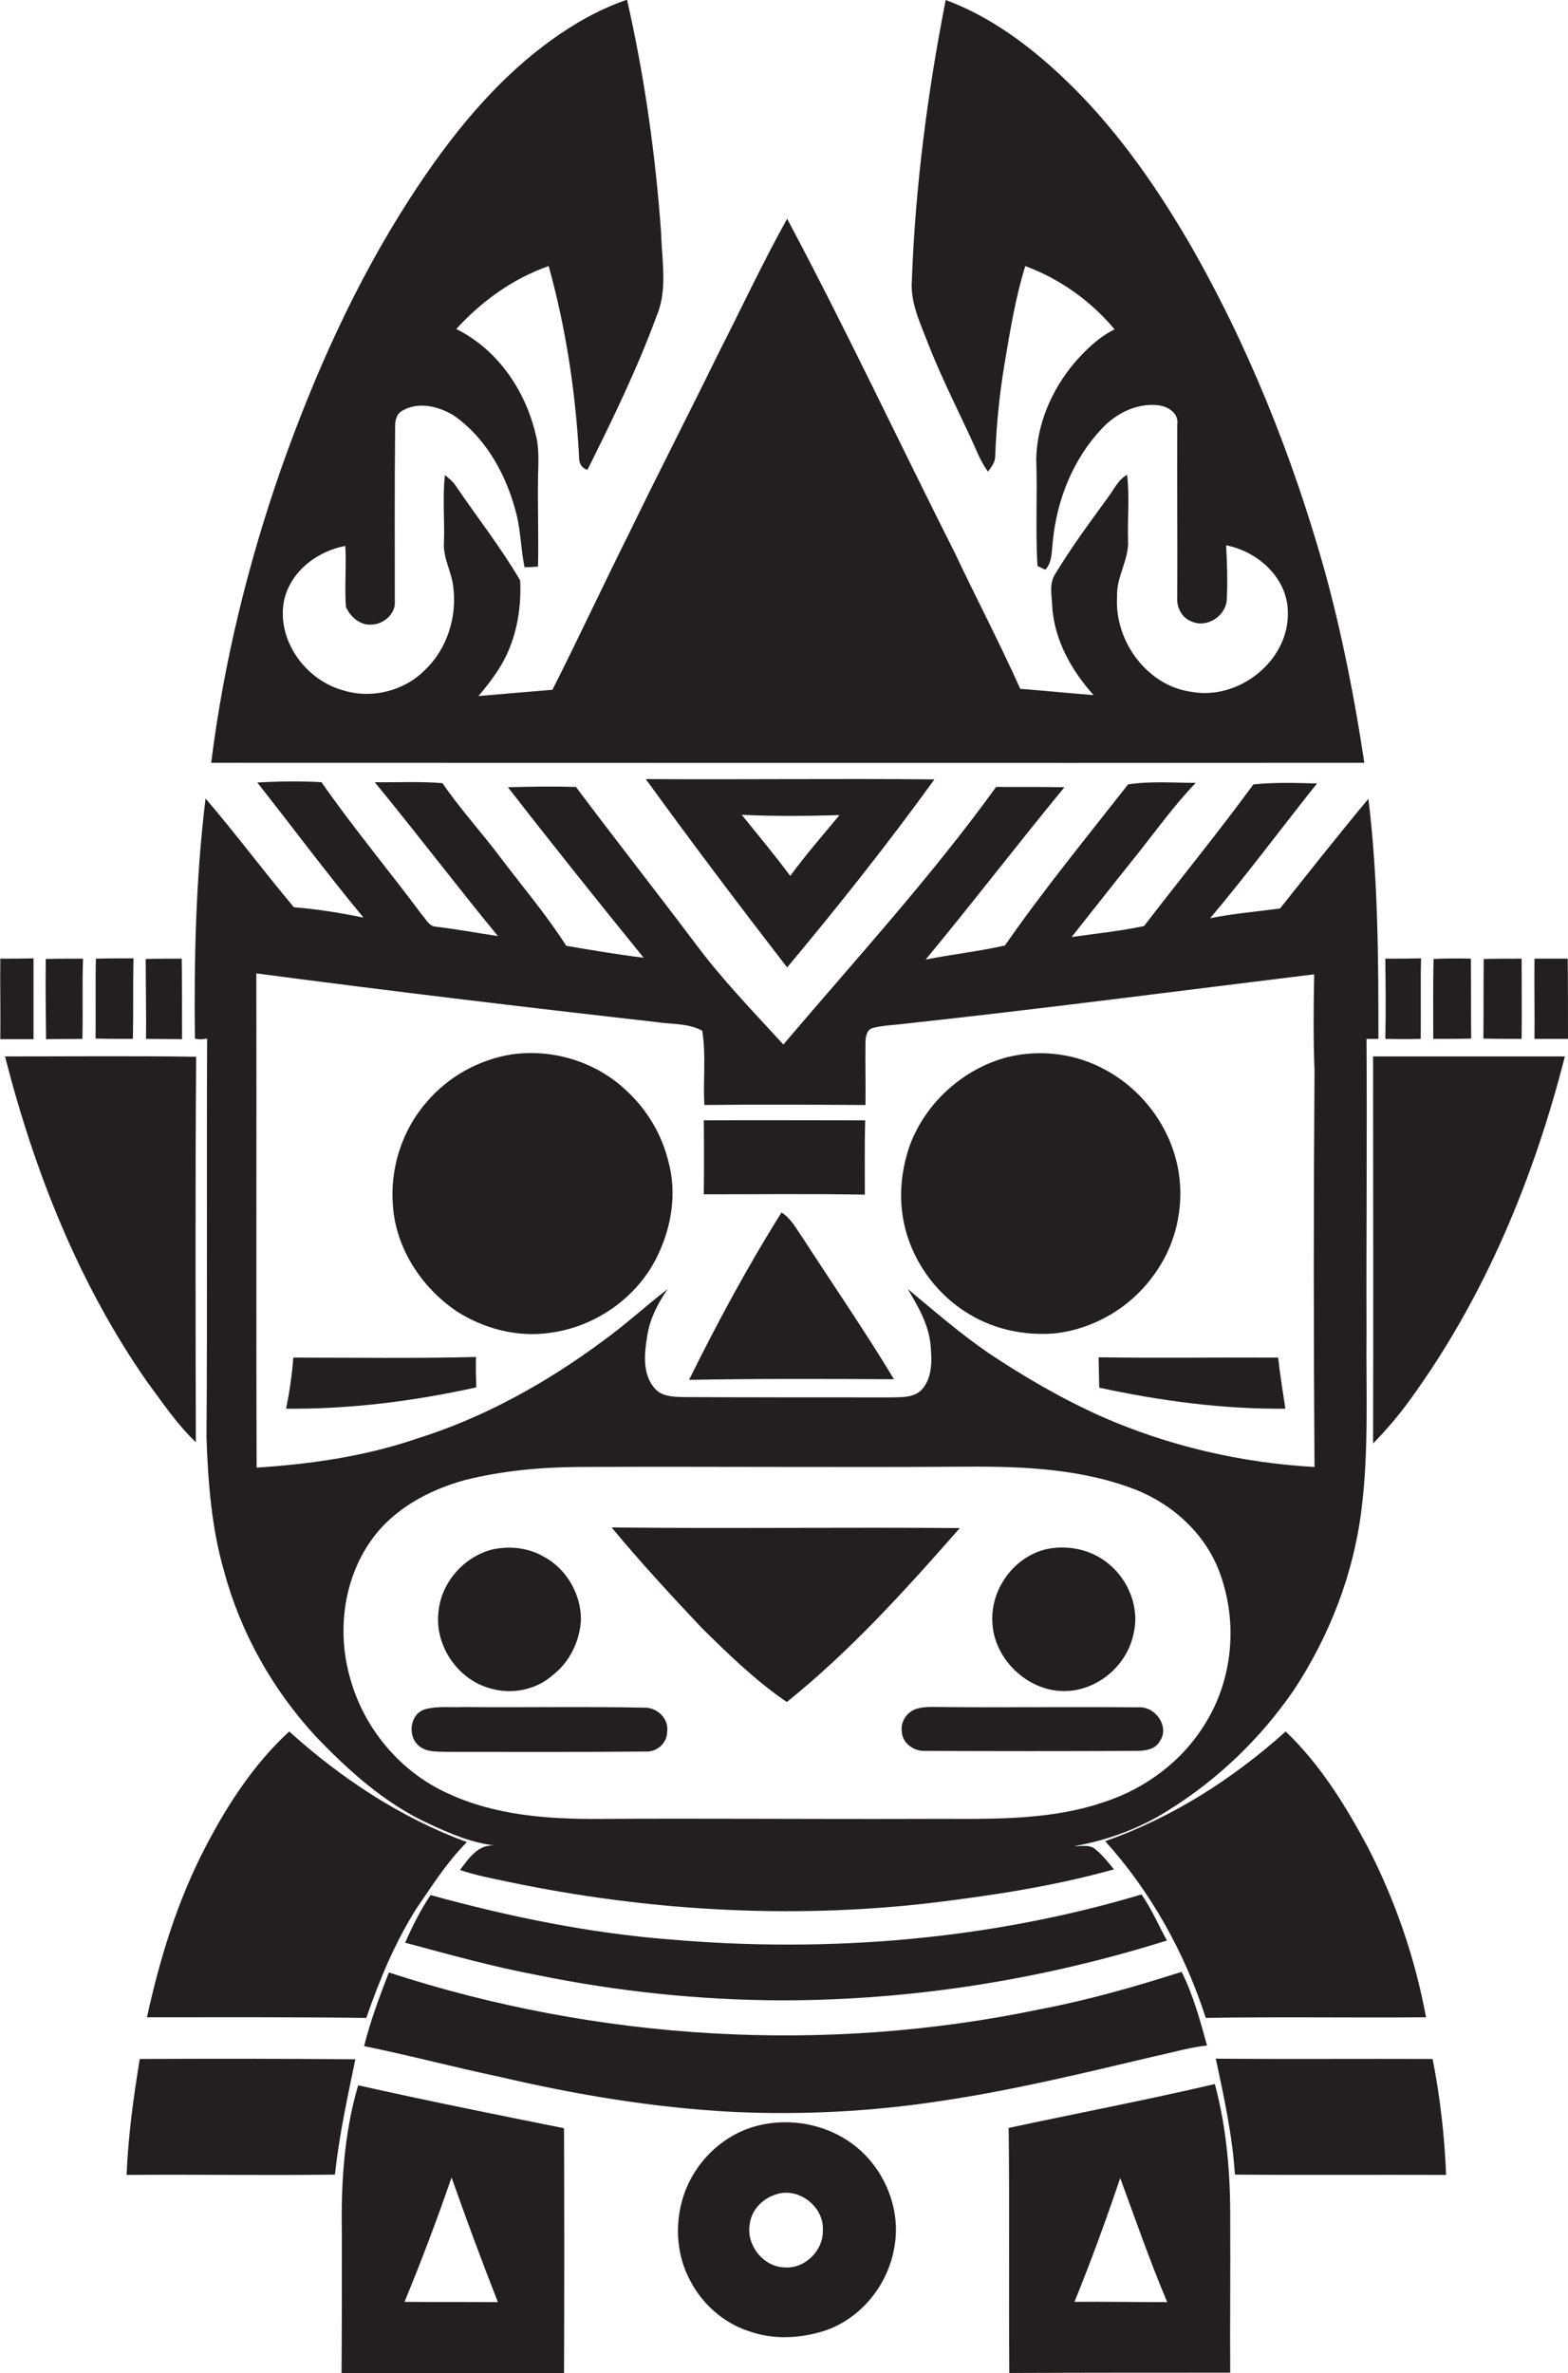
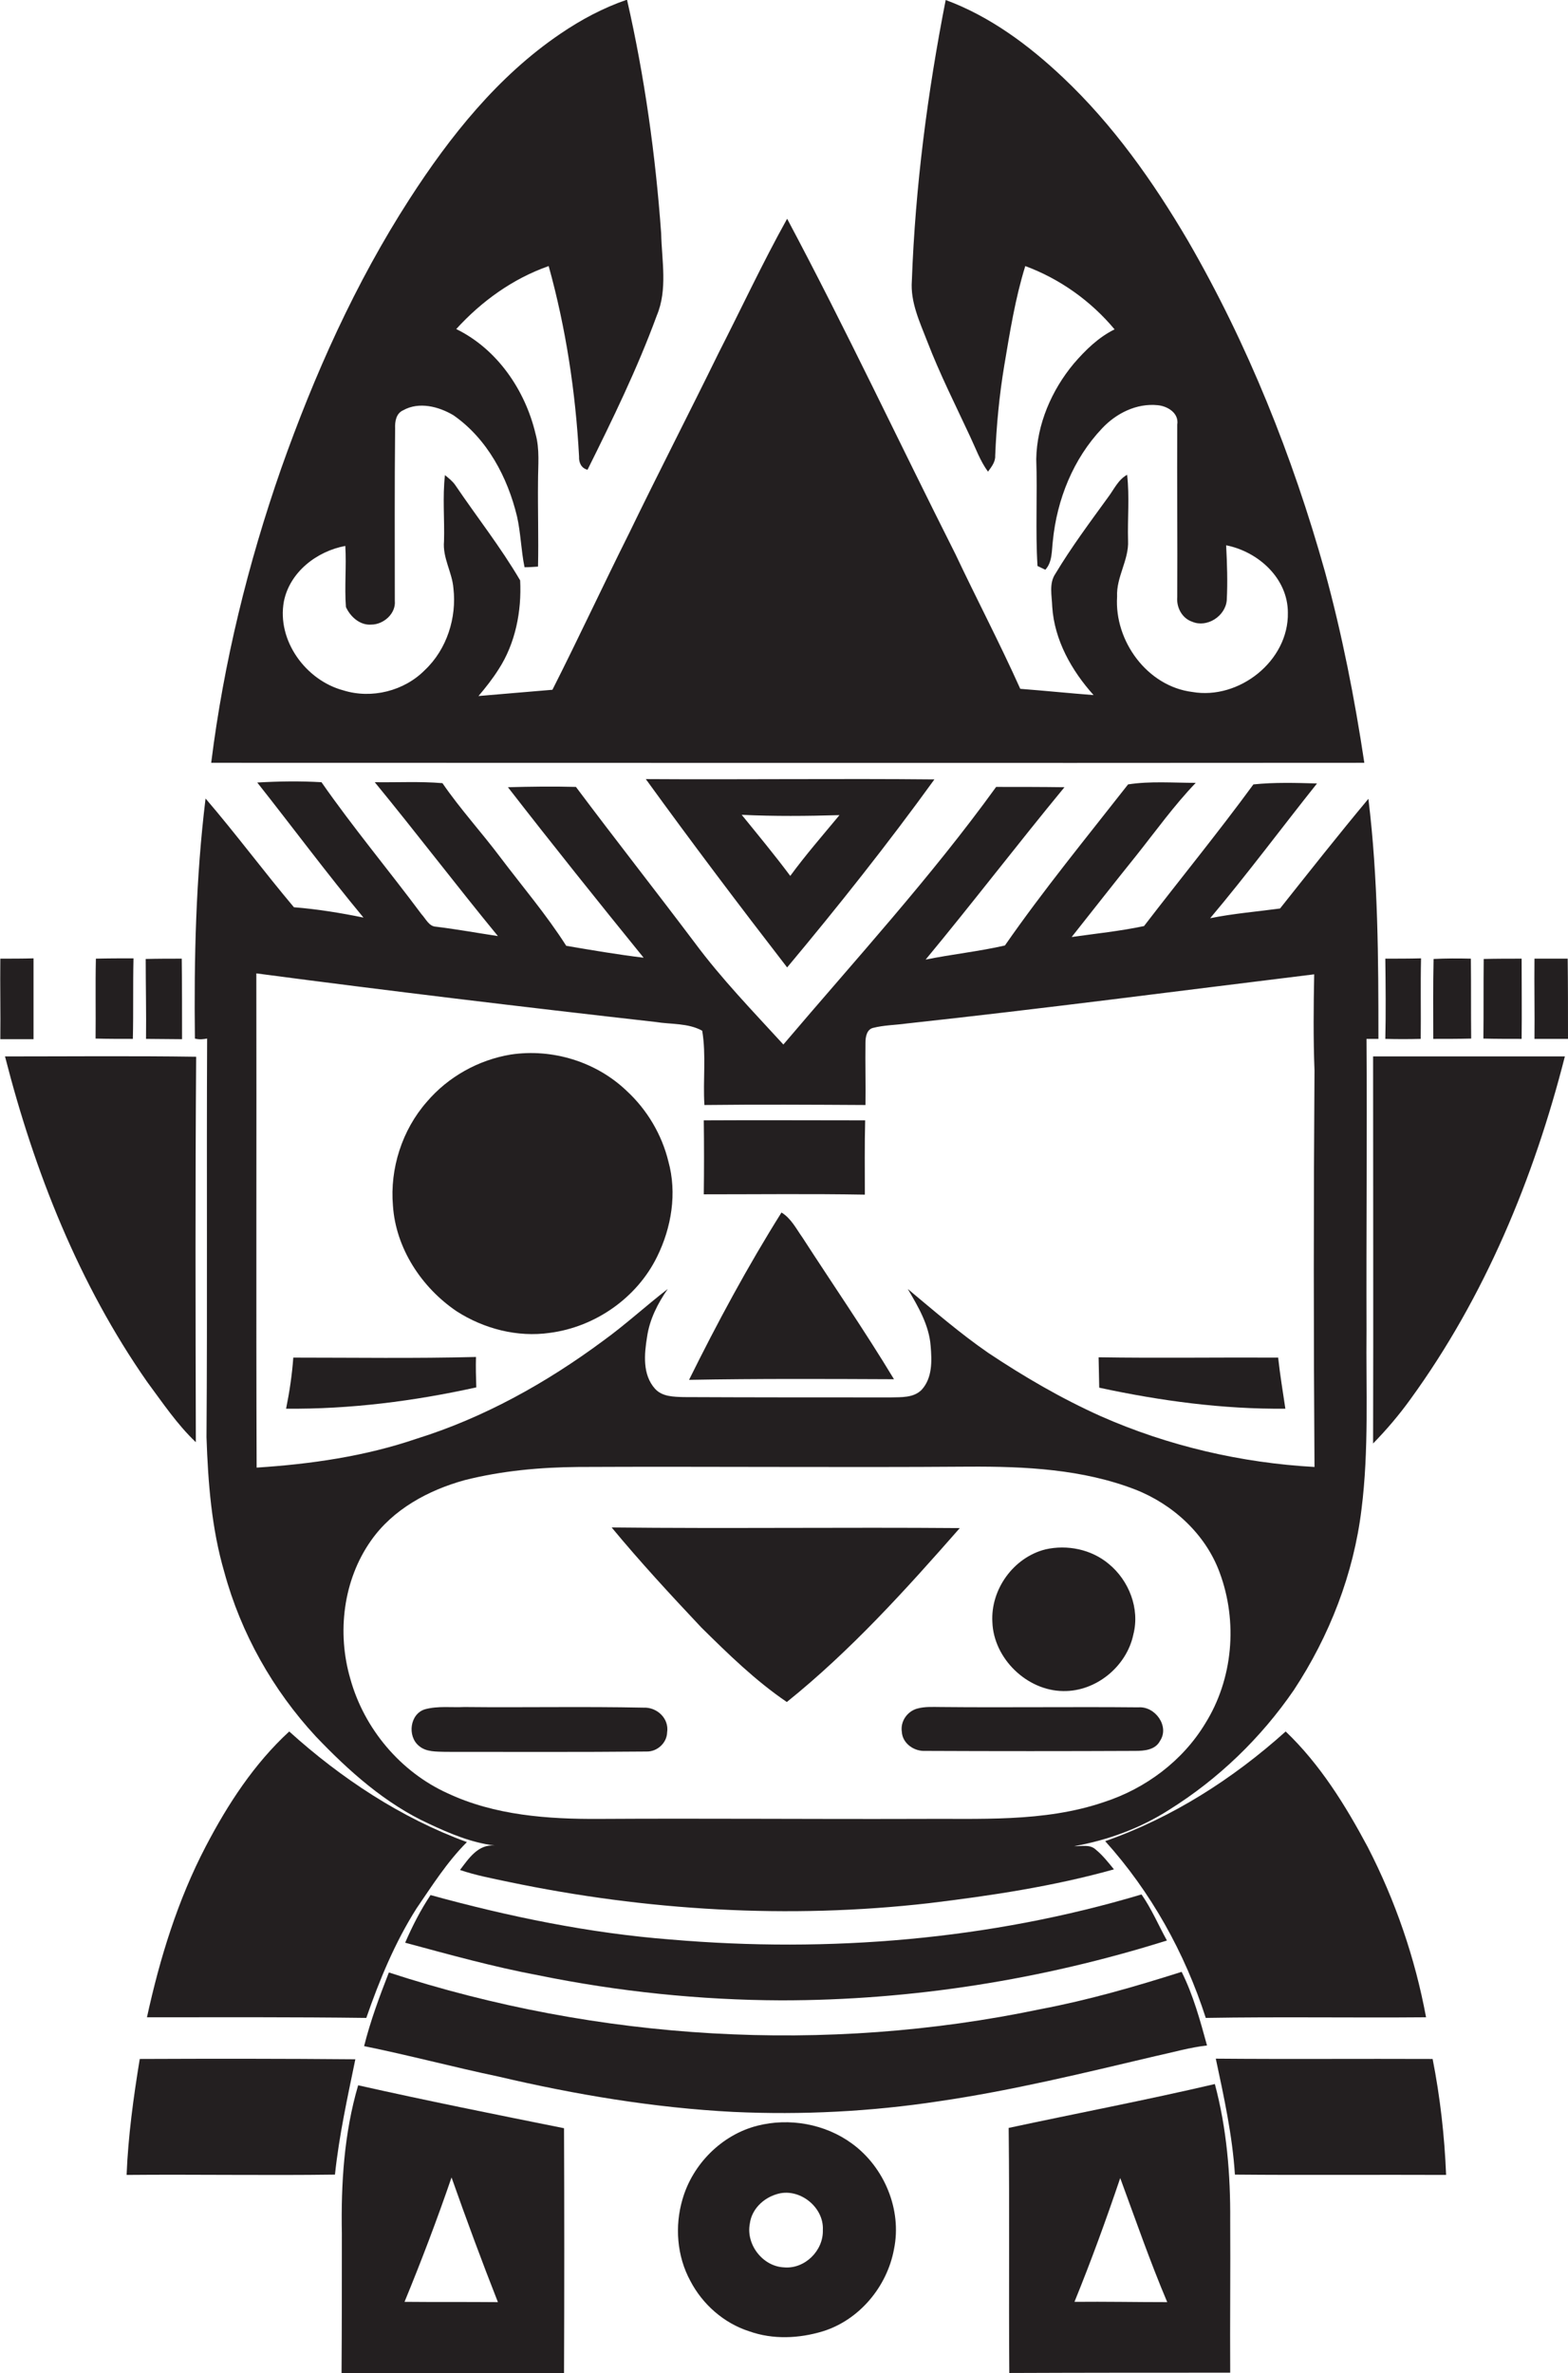
<svg xmlns="http://www.w3.org/2000/svg" version="1.1" id="Layer_1" x="0px" y="0px" viewBox="0 0 500.4 757.3" enable-background="new 0 0 500.4 757.3" xml:space="preserve">
  <g>
    <path fill="#231F20" d="M435.4,243.4c-3.1-20.6-7.1-41-12.6-61.1c-10.3-36.7-24.6-72.5-43.7-105.5c-11.1-18.9-23.9-37-39.9-52.1   C328.3,14.4,315.9,5.2,301.8,0c-5.8,29.6-9.7,59.5-10.8,89.6c-0.5,6.8,2.5,13.1,4.9,19.3c4,10.4,9,20.3,13.7,30.4   c1.8,3.8,3.2,7.8,5.7,11.2c1.1-1.5,2.4-3.1,2.3-5.1c0.4-9.6,1.3-19.2,2.9-28.8c1.8-10.7,3.5-21.4,6.7-31.7   c11.1,4.1,21,11.2,28.5,20.2c-5.1,2.5-9.3,6.6-13,10.9c-7.1,8.5-11.8,19.4-12,30.5c0.4,11.4-0.3,22.8,0.4,34.1   c0.6,0.3,1.9,0.9,2.5,1.2c2.3-2.5,2-6.1,2.4-9.2c1.3-13.2,6.5-26.2,15.7-35.9c4.5-4.8,11-8.1,17.8-7.4c3.1,0.3,6.8,2.5,6.2,6.2   c-0.1,18.3,0.1,36.7,0,55c-0.3,3.3,1.5,6.8,4.8,7.9c4.7,2,10.6-1.8,11-6.9c0.3-5.8,0.1-11.7-0.2-17.5c10.2,2,19.7,10.5,19.7,21.5   c0.3,15.4-15.6,27.9-30.5,25.3c-14.4-1.8-24.9-16.3-24-30.4c-0.3-6.3,3.8-11.7,3.5-17.9c-0.2-7,0.5-14-0.3-21   c-2.9,1.6-4.2,4.7-6.1,7.2c-5.8,8-11.7,15.9-16.8,24.4c-2.1,3.1-1.1,7-1,10.5c0.7,10.7,6.2,20.4,13.2,28.2   c-7.8-0.6-15.6-1.4-23.4-2c-6.5-14.5-13.9-28.6-20.7-43C287,141.3,270,105.1,251.2,69.8c-7.8,14-14.6,28.6-21.9,42.9   c-9.4,19.2-19.2,38.2-28.5,57.4c-8.3,16.6-16.1,33.4-24.5,50c-7.9,0.7-15.8,1.3-23.6,2c2.3-2.7,4.5-5.5,6.4-8.5   c5.4-8.3,7.4-18.6,6.9-28.4c-6.2-10.6-13.8-20.2-20.7-30.4c-0.9-1.3-2.1-2.2-3.3-3.2c-0.8,7-0.1,14.1-0.3,21.1   c-0.5,5.3,2.6,9.9,3,15c1.1,9.4-2.1,19.5-9.1,26.1c-6.6,6.7-17,9.3-26,6.5c-12-3.2-21.3-15.9-19-28.4c1.9-9.4,10.5-16,19.6-17.7   c0.4,6.5-0.3,13,0.2,19.5c1.4,3.1,4.5,5.9,8.1,5.6c3.9,0,7.9-3.5,7.5-7.6c0-18.3-0.1-36.6,0.1-55c-0.1-2.2,0.3-4.8,2.6-5.8   c5-2.8,11.3-1.2,16,1.6c10.8,7.5,17.3,19.8,20.3,32.3c1.2,5.3,1.3,10.9,2.4,16.2c1.5,0,2.9-0.1,4.3-0.2c0.2-9.1-0.1-18.1,0-27.2   c0-5.1,0.6-10.2-0.8-15.2c-3.3-13.9-12.2-27-25.3-33.4c8.1-8.9,18.1-16.1,29.5-20.1c5.5,19.8,8.6,40.3,9.7,60.8   c-0.1,1.9,0.7,3.7,2.7,4.2c8-16.1,15.9-32.3,22.1-49.2c3.5-8.3,1.6-17.5,1.4-26.2c-1.8-25.1-5.3-50.1-10.9-74.6   c-7.6,2.6-14.7,6.4-21.3,10.9c-19.9,13.5-35.2,32.7-48.1,52.7c-17.3,26.8-30.4,56.1-41,86.1c-10.6,30.4-18.3,61.8-22.3,93.8   C189.8,243.4,312.6,243.5,435.4,243.4z" />
    <path fill="#231F20" d="M206.1,248.6c14.7,20.3,29.8,40.3,45.1,60.1c16.3-19.5,32.1-39.4,47-60   C267.5,248.4,236.8,248.8,206.1,248.6z M267.9,260.1c-5.3,6.4-10.8,12.7-15.7,19.4c-5-6.7-10.3-13.1-15.5-19.5   C247.1,260.5,257.5,260.4,267.9,260.1z" />
    <path fill="#231F20" d="M66.1,331.4c-0.2,42.4,0.1,84.8-0.2,127.2c0.5,14.5,1.6,29.1,5.7,43.1c5.3,19.5,15.5,37.6,29.2,52.4   c10.5,11,22.2,21.5,36.2,27.9c6.6,3.1,13.5,6,20.9,6.9c-5.3-0.5-8.3,4.1-11.1,7.8c5,1.7,10.3,2.7,15.5,3.8   c44,9.2,89.4,11.9,134.1,6.8c19.9-2.4,39.8-5.4,59.1-10.8c-1.8-2.2-3.6-4.5-5.8-6.3c-1.9-1.8-4.6-1-6.9-1.1   c10.7-1.9,21.1-5.7,30.3-11.6c15.7-9.8,29.3-22.9,39.8-38.2c11.4-17.3,19.1-37.1,21.6-57.7c2.4-19,1.4-38.1,1.6-57.2   c-0.1-31,0.2-61.9,0-92.9c1.3,0,2.5,0,3.8,0c0-25.6-0.1-51.2-3.2-76.6c-9.6,11.5-18.9,23.3-28.2,35c-7.4,1-14.9,1.6-22.3,3.1   c11.8-14,22.7-28.7,34.1-43c-6.8-0.2-13.6-0.4-20.3,0.3c-11.2,15.3-23.3,30.1-34.9,45.2c-7.5,1.6-15.4,2.4-23.1,3.5   c6.9-8.7,13.7-17.4,20.7-26.1c6.2-7.8,12-15.9,18.9-23.1c-7.2,0-14.6-0.6-21.6,0.5c-13.3,17-27,33.7-39.3,51.4   c-8.3,1.9-16.9,2.8-25.3,4.5c15-18.1,29.3-36.8,44.3-55c-7.3-0.1-14.5-0.1-21.8-0.1c-20.8,28.8-44.9,55.1-67.9,82.2   c-9.7-10.6-19.7-20.9-28.3-32.5c-12.5-16.6-25.4-33-37.9-49.7c-7.2-0.2-14.5-0.1-21.7,0.1c14.2,18.3,28.7,36.4,43.3,54.4   c-8.3-1-16.5-2.4-24.7-3.8c-6.3-9.9-13.9-18.8-21-28.2c-6-8-12.8-15.4-18.5-23.7c-7.2-0.6-14.4-0.2-21.6-0.3   c13.3,16.2,26,32.9,39.3,49.1c-6.6-1-13.2-2.2-19.8-3c-2.2-0.1-3.2-2.5-4.6-4c-10.5-14.1-21.8-27.6-31.9-42.1   c-6.8-0.4-13.7-0.3-20.5,0.1c11.3,14.3,22.2,29,33.9,43.1c-7.3-1.5-14.7-2.7-22.2-3.3c-9.6-11.4-18.5-23.4-28.2-34.7   c-3.1,25.4-3.7,51-3.4,76.6C63.7,331.8,64.9,331.6,66.1,331.4z M384.6,550c-7.2,11.9-19,20.7-32.2,25c-19.3,6.6-40,5.2-60.1,5.4   c-33.7,0.1-67.4-0.2-101,0c-16.4,0.1-33.4-1.1-48.5-8.2c-15-6.8-26.6-20.6-31-36.5c-4.3-14.7-2.3-31.5,6.6-44.1   c7-10,18.3-16.1,29.9-19.3c11.9-3,24.1-4.1,36.3-4.2c41.5-0.2,83.1,0.2,124.6-0.1c17.9-0.1,36.3,0.8,53.1,7.3   c12,4.7,22.4,14.2,26.9,26.4C395.1,517.5,393.5,535.8,384.6,550z M209.2,326.1c4.9,0.8,10.4,0.3,14.9,2.8   c1.3,7.8,0.2,15.8,0.7,23.7c17.1-0.2,34.2-0.1,51.4,0c0.1-6.7-0.1-13.3,0-19.9c0-1.8,0.4-4.2,2.4-4.7c3.5-0.9,7.1-0.9,10.7-1.4   c43.4-4.7,86.8-10.4,130.1-15.7c-0.2,10.2-0.3,20.5,0.1,30.7c-0.3,42.1-0.3,84.3,0,126.5c-23.4-1.3-46.7-6.7-68.2-16.2   c-12.5-5.6-24.5-12.6-35.9-20.2c-9-6.2-17.3-13.4-25.7-20.4c3.3,5.6,6.8,11.5,7.3,18.2c0.4,4.7,0.6,10.2-2.9,14   c-2.6,2.6-6.5,2.3-9.8,2.4c-22,0-44.1,0-66.1-0.1c-3.2-0.1-6.9-0.1-9.2-2.7c-4-4.5-3.4-11-2.5-16.5c0.8-5.6,3.4-10.7,6.6-15.3   c-7,5.4-13.5,11.4-20.7,16.6c-18.1,13.4-38,24.5-59.5,31.2c-16.4,5.6-33.8,8.1-51,9.2c-0.2-52.6,0-105.1-0.1-157.7   C124.2,316.2,166.7,321.3,209.2,326.1z" />
    <path fill="#231F20" d="M10.7,331.6c0-8.6,0-17.2,0-25.8c-3.5,0.1-7.1,0.1-10.6,0.1c-0.1,8.6,0.1,17.1,0,25.7   C3.6,331.6,7.1,331.6,10.7,331.6z" />
-     <path fill="#231F20" d="M26.3,331.5c0.2-8.5-0.1-17.1,0.2-25.6c-4,0-8,0-11.9,0.1c-0.1,8.5,0,17.1,0.1,25.6   C18.5,331.5,22.4,331.6,26.3,331.5z" />
    <path fill="#231F20" d="M42.4,331.5c0.2-8.6,0-17.1,0.2-25.7c-4,0-8,0-12,0.1c-0.2,8.5,0,17-0.1,25.5   C34.5,331.5,38.5,331.5,42.4,331.5z" />
    <path fill="#231F20" d="M46.6,331.5c3.8,0,7.7,0.1,11.5,0.1c0-8.6,0-17.1-0.1-25.7c-3.8,0-7.6,0-11.5,0.1   C46.5,314.5,46.7,323,46.6,331.5z" />
    <path fill="#231F20" d="M442.1,331.5c3.8,0.1,7.5,0.1,11.3,0c0.1-8.6-0.1-17.2,0.1-25.7c-3.8,0.1-7.6,0.1-11.4,0.1   C442.2,314.4,442.3,323,442.1,331.5z" />
    <path fill="#231F20" d="M469.5,331.4c-0.1-8.5,0-17-0.1-25.5c-4-0.1-7.9-0.1-11.9,0.1c-0.2,8.5-0.1,17-0.1,25.5   C461.5,331.5,465.5,331.5,469.5,331.4z" />
    <path fill="#231F20" d="M485.6,331.5c0.1-8.5,0-17.1,0-25.6c-4,0-8.1,0-12.1,0.1c-0.1,8.5,0,16.9-0.1,25.4   C477.5,331.5,481.6,331.5,485.6,331.5z" />
    <path fill="#231F20" d="M489.7,331.5c3.6,0,7.1,0,10.7,0c0-8.5,0-17-0.1-25.6c-3.5,0-7.1,0-10.6,0   C489.6,314.4,489.8,323,489.7,331.5z" />
    <path fill="#231F20" d="M145.7,418.4c8.7,5.6,19.4,8.4,29.8,6.9c14.5-1.9,27.8-11.2,34.2-24.3c4.6-9.3,6.4-20.3,3.6-30.4   c-2.1-8.6-6.8-16.5-13.3-22.5c-9.7-9.3-23.7-13.6-37-11.6c-10.3,1.7-20,7.1-26.8,15.1c-7.9,9-11.8,21.3-10.8,33.1   C126.3,398.3,134.5,410.8,145.7,418.4z" />
    <path fill="#231F20" d="M62.5,460.2c-0.1-41-0.2-82,0.1-123c-20.3-0.3-40.7-0.1-61-0.1C11,373.9,25.2,409.8,47,441   C51.9,447.6,56.5,454.5,62.5,460.2z" />
-     <path fill="#231F20" d="M309.6,419.5c8,4.8,17.5,6.7,26.7,6c12.9-1.3,25-8.6,32.3-19.2c7.3-10.1,9.8-23.4,6.9-35.5   c-3-12.5-11.6-23.5-22.9-29.5c-9.4-5.2-20.7-6.5-31-4c-14.2,3.7-26.2,14.5-31.3,28.3c-2.3,6.7-3.3,14-2.4,21.1   C289.5,400.2,297.9,412.7,309.6,419.5z" />
    <path fill="#231F20" d="M438.2,337.1c0,41.2,0.1,82.3,0,123.5c4.3-4.4,8.3-9.1,11.9-14.1c23.7-32.6,39.4-70.5,49.3-109.4   C478.9,337.1,458.6,337.1,438.2,337.1z" />
    <path fill="#231F20" d="M276,381.2c0-7.9-0.1-15.8,0.1-23.7c-17.2,0-34.3-0.1-51.5,0c0.1,7.9,0.1,15.7,0,23.6   C241.8,381.1,258.9,380.9,276,381.2z" />
    <path fill="#231F20" d="M285.3,440.1c-9.3-15.4-19.5-30.2-29.2-45.2c-2-2.8-3.6-6.1-6.7-8c-10.8,17.2-20.5,35.2-29.5,53.4   C241.7,439.9,263.5,440,285.3,440.1z" />
    <path fill="#231F20" d="M151.9,433c-19.4,0.5-38.9,0.2-58.3,0.2c-0.4,5.5-1.2,10.9-2.3,16.3c20.4,0.2,40.8-2.4,60.7-6.8   C151.9,439.5,151.8,436.2,151.9,433z" />
    <path fill="#231F20" d="M350.8,442.8c19.5,4.2,39.4,6.9,59.4,6.7c-0.8-5.4-1.7-10.8-2.3-16.3c-19.1-0.1-38.2,0.2-57.3-0.1   C350.7,436.4,350.7,439.6,350.8,442.8z" />
    <path fill="#231F20" d="M195.2,487.4c9.1,11,18.8,21.5,28.6,31.9c8.6,8.5,17.3,17,27.3,23.8c20.4-16.4,38-35.9,55.2-55.5   C269.3,487.3,232.2,487.8,195.2,487.4z" />
-     <path fill="#231F20" d="M156.3,538.7c6.8,2.1,14.7,0.6,20-4.1c5.5-4.2,8.8-11,9.1-17.9c0-8.1-4.7-16.2-11.9-20   c-5-2.9-11.1-3.5-16.7-2.2c-9.1,2.5-16.2,10.8-16.9,20.2C138.8,525.2,146.1,535.9,156.3,538.7z" />
    <path fill="#231F20" d="M339.3,539.6c10.5,0.2,20.3-7.9,22.4-18.1c2.1-8.2-1.4-17.2-7.9-22.5c-5.5-4.6-13.2-6.2-20.2-4.6   c-10.2,2.6-17.5,12.8-16.9,23.2C317.1,529.2,327.7,539.5,339.3,539.6z" />
    <path fill="#231F20" d="M205.4,544.9c-19-0.4-38.1,0-57.2-0.2c-4.2,0.2-8.4-0.4-12.5,0.7c-4.9,1.4-5.8,8.6-2,11.7   c2.3,2,5.6,1.8,8.5,1.9c21.4,0,42.7,0.1,64.1-0.1c3.4,0.1,6.5-2.7,6.6-6.1C213.6,548.3,209.6,544.7,205.4,544.9z" />
    <path fill="#231F20" d="M363.3,544.8c-21-0.2-42,0.1-63-0.1c-2.5,0-5.1-0.2-7.6,0.5c-3.2,0.9-5.4,4.1-4.9,7.4   c0.2,3.7,3.9,6.3,7.5,6.1c22.3,0.1,44.7,0.1,67,0c2.9,0,6.4-0.3,7.9-3.2C373.3,550.9,368.7,544.4,363.3,544.8z" />
    <path fill="#231F20" d="M92.3,552.5c-11.2,10.3-19.6,23.2-26.6,36.6c-9,17.2-14.7,35.8-18.8,54.6c23.3,0,46.7-0.1,70,0.2   c4.2-12.1,9.1-24,16-34.9c5-7.3,9.8-14.9,16.1-21.2C128,580.1,108.9,567.5,92.3,552.5z" />
    <path fill="#231F20" d="M455.1,643.7c-3.5-18.9-9.8-37.2-18.6-54.3c-7.1-13.3-15.2-26.4-26.2-36.9c-16.8,15.1-36.2,27.5-57.6,35   c14.6,16.2,25.4,35.6,32.1,56.4C408.3,643.5,431.7,643.9,455.1,643.7z" />
    <path fill="#231F20" d="M249.3,638.3c41.7,0,83.3-6.6,123.1-19.1c-2.7-4.9-4.9-10.1-8.1-14.7c-48.5,14.5-99.8,18.7-150.1,14.4   c-26-2-51.7-7.3-76.8-14.2c-3.2,4.8-5.8,9.9-8.1,15.2c14.1,3.8,28.1,7.7,42.5,10.4C197.3,635.5,223.3,638.2,249.3,638.3z" />
    <path fill="#231F20" d="M385.2,652.7c-2.2-8-4.4-16.1-8.1-23.5c-14.8,4.7-29.7,9-45,11.9c-68.7,14.4-141.2,10.1-208-11.7   c-3,7.7-5.9,15.5-7.9,23.5c14.3,2.9,28.5,6.7,42.8,9.7c24.7,5.8,49.8,10,75.1,11.3c21.9,1,43.8-0.1,65.5-3.4   c23.3-3.4,46.2-9,69.1-14.4C374.3,654.9,379.7,653.3,385.2,652.7z" />
    <path fill="#231F20" d="M44.6,657c-2,12.2-3.7,24.6-4.2,37c22.2-0.2,44.4,0.2,66.5-0.1c1.3-12.4,4-24.6,6.5-36.8   C90.5,656.9,67.6,656.9,44.6,657z" />
    <path fill="#231F20" d="M388,656.9c2.6,12.2,5.3,24.5,6.1,37c22.5,0.2,44.9,0,67.4,0.1c-0.5-12.4-1.9-24.8-4.3-37   C434.1,656.9,411,657.1,388,656.9z" />
    <path fill="#231F20" d="M392.6,708.6c0.1-14.7-1.1-29.4-4.9-43.6c-21.8,5.1-43.9,9.3-65.8,14c0.3,26.1,0,52.2,0.2,78.2   c23.5-0.1,47-0.1,70.5-0.1C392.5,741,392.7,724.8,392.6,708.6z M342.9,734.5c5.3-13,10.1-26.2,14.6-39.5c4.9,13.3,9.5,26.6,15,39.6   C362.6,734.6,352.7,734.4,342.9,734.5z" />
    <path fill="#231F20" d="M114.3,665.4c-4.5,15.3-5.5,31.4-5.2,47.3c0,14.9,0,29.7-0.1,44.6c23.7,0,47.4-0.1,71,0   c0.1-26.1,0.1-52.1,0-78.2C158.1,674.7,136.1,670.3,114.3,665.4z M129.1,734.5c5.4-13.1,10.4-26.3,15-39.7   c4.7,13.3,9.6,26.6,14.8,39.8C149,734.5,139,734.6,129.1,734.5z" />
    <path fill="#231F20" d="M271.9,684c-8.6-6.3-20-8.3-30.2-5.7c-11.4,2.9-20.7,12.3-23.9,23.5c-2.5,8.5-1.8,18.1,2.5,26   c3.9,7.5,10.7,13.5,18.8,16.1c7.6,2.7,15.9,2.3,23.5,0c11.6-3.6,20.5-14.2,22.7-26.2C287.9,705.1,282.2,691.5,271.9,684z    M250.2,723.5c-6.8-0.3-12.2-7.3-10.9-14c0.6-4.5,4.2-8,8.4-9.3c7.1-2.4,15.3,3.9,14.9,11.4C262.8,718.2,256.8,724.1,250.2,723.5z" />
  </g>
</svg>